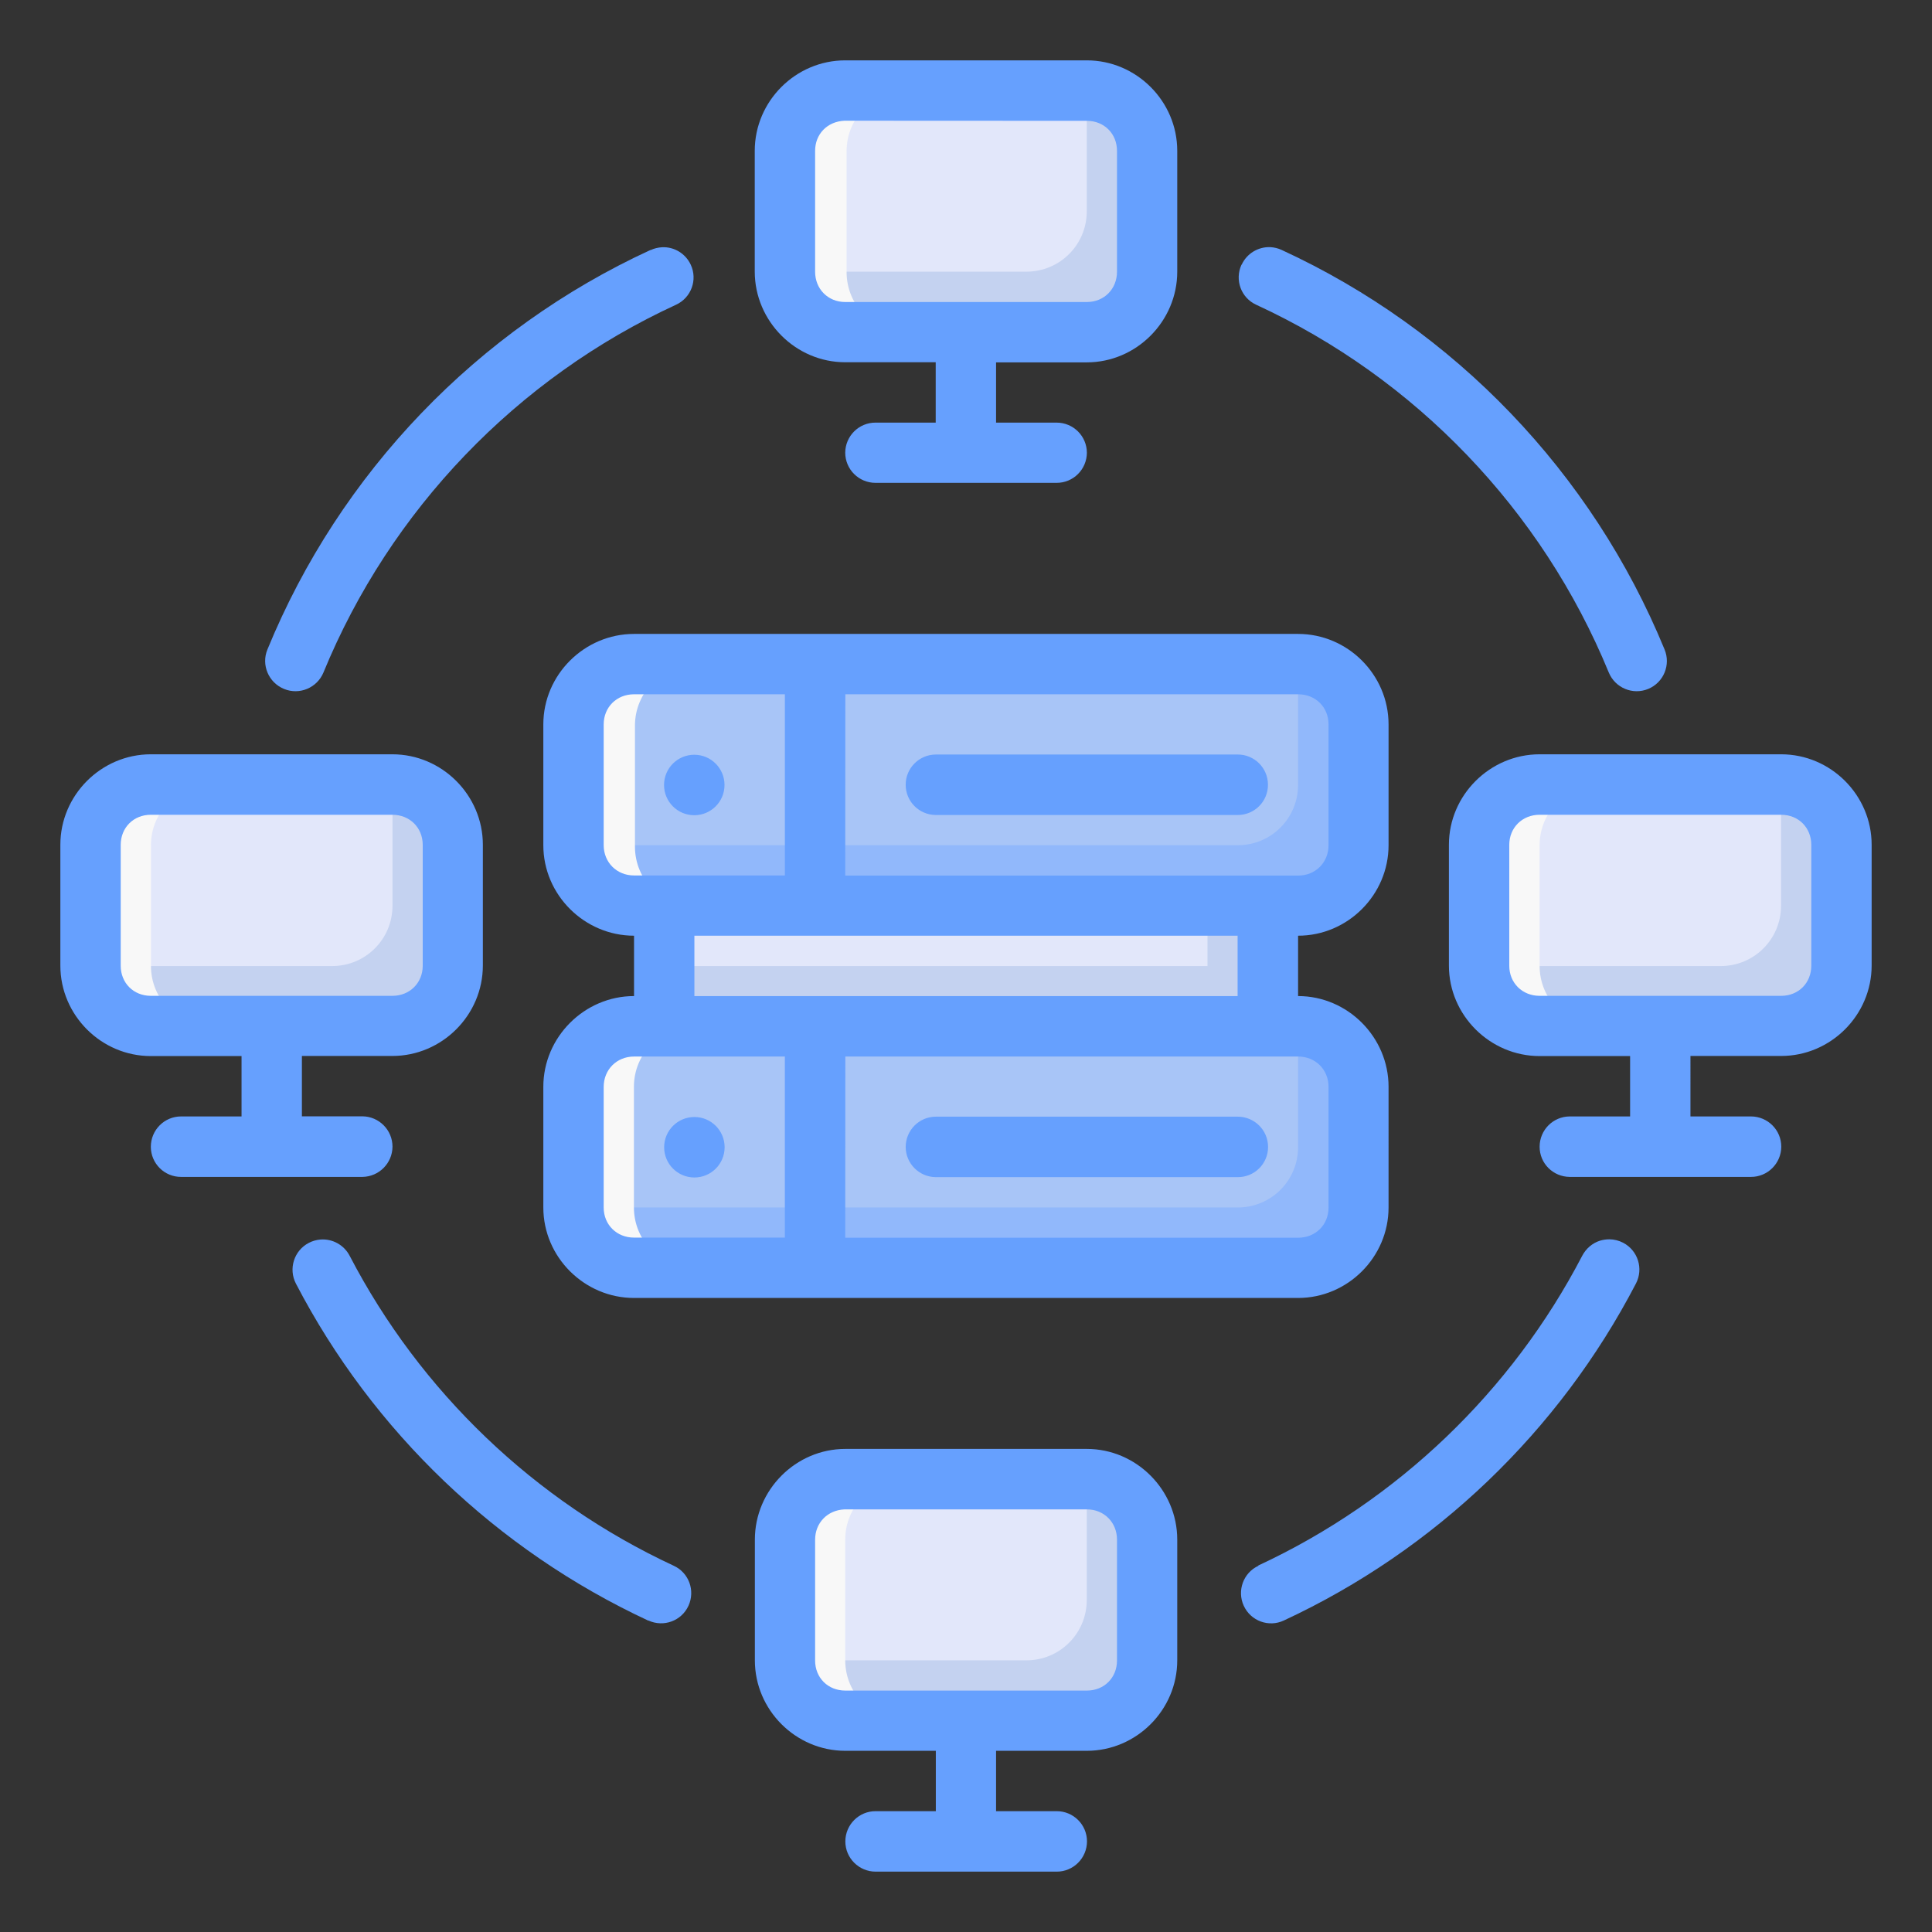
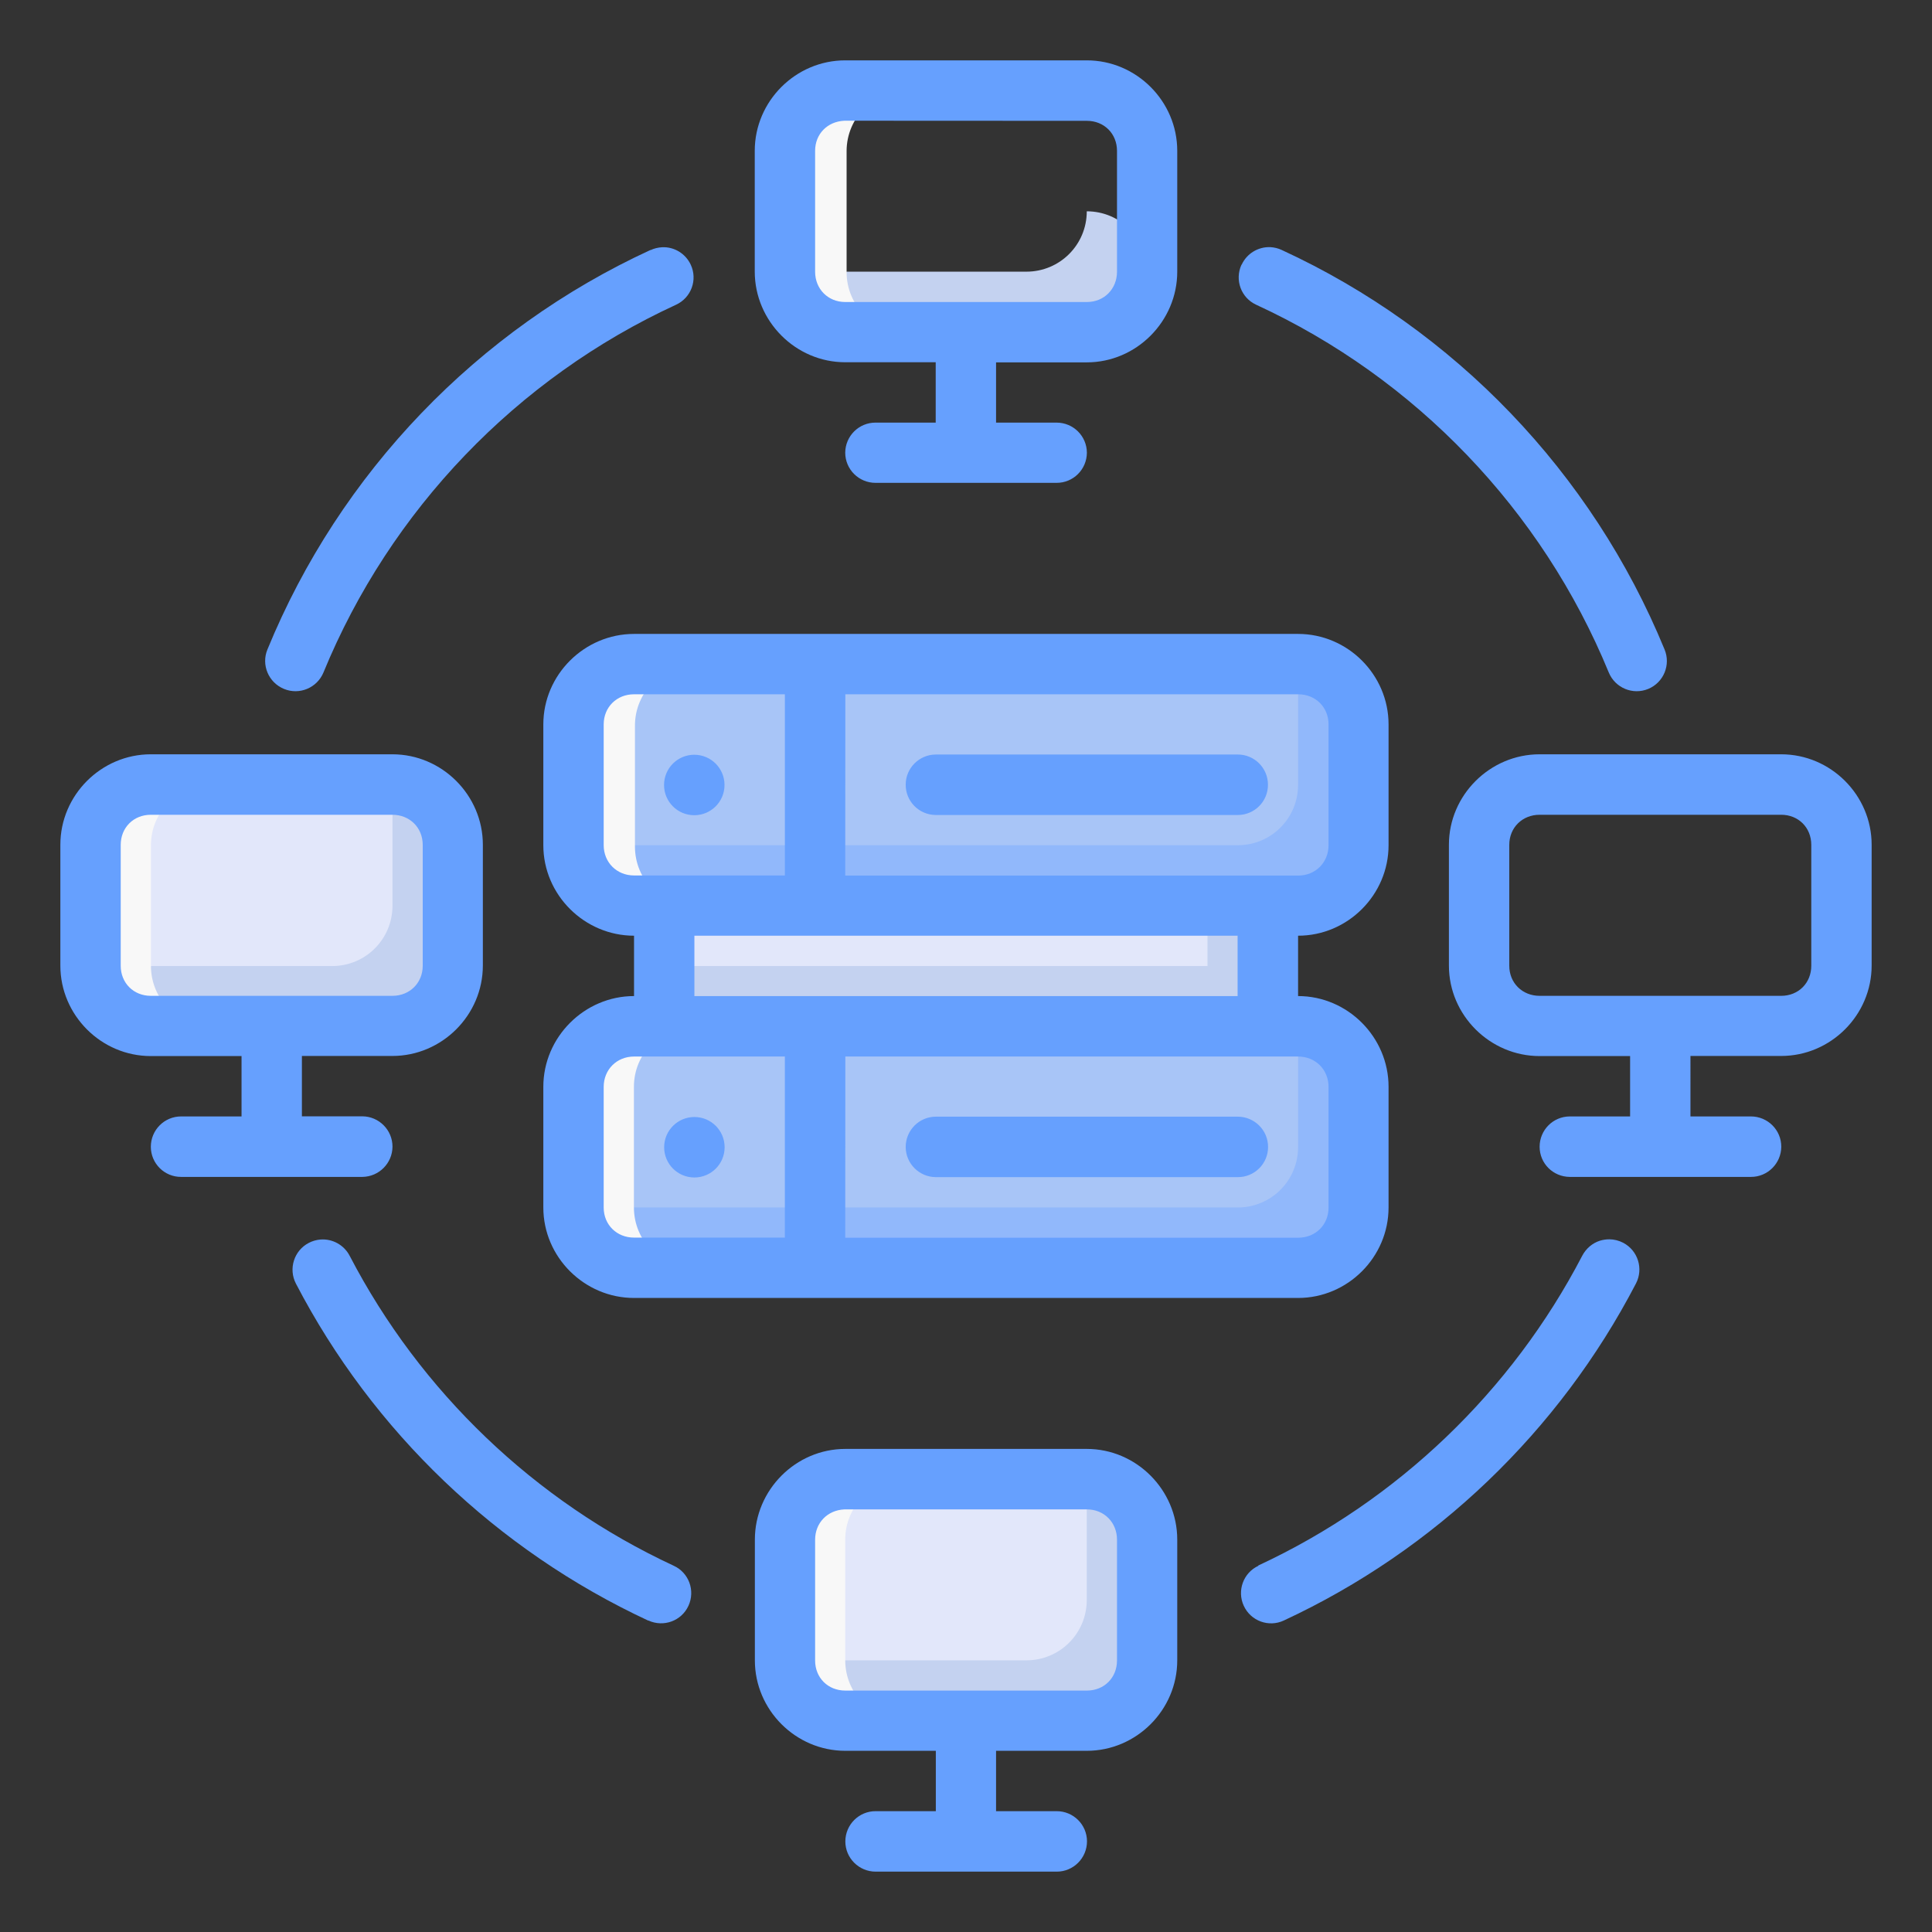
<svg xmlns="http://www.w3.org/2000/svg" height="64" id="svg8" version="1.1" viewBox="0 0 16.933 16.933" width="64">
  <rect x="0" y="0" width="16.933" height="16.933" fill="#333333" stroke="none" />
  <defs id="defs2" />
  <g id="layer2">
    <path d="M 5.821,7.938 H 11.113 V 8.996 H 5.821 Z" id="rect8724" style="opacity:1;fill:#e2e7fa;fill-opacity:1;stroke:none;stroke-width:0.529;stroke-linecap:butt;stroke-linejoin:round;stroke-miterlimit:4;stroke-dasharray:none;stroke-dashoffset:0;stroke-opacity:1" />
    <path d="M 10.583,7.937 V 8.467 H 5.821 V 8.996 H 11.113 V 7.937 Z" id="path8729" style="opacity:1;fill:#c4d2f0;fill-opacity:1;stroke:none;stroke-width:0.529;stroke-linecap:butt;stroke-linejoin:round;stroke-miterlimit:4;stroke-dasharray:none;stroke-dashoffset:0;stroke-opacity:1" />
    <path d="m 5.556,8.996 h 5.821 c 0.293,0 0.529,0.236 0.529,0.529 V 10.583 c 0,0.293 -0.236,0.529 -0.529,0.529 H 5.556 c -0.293,0 -0.529,-0.236 -0.529,-0.529 V 9.525 c 0,-0.293 0.236,-0.529 0.529,-0.529 z" id="rect8711" style="fill:#a8c5f7;fill-opacity:1;stroke:none;stroke-width:0.529;stroke-linecap:round;stroke-linejoin:round;stroke-miterlimit:4;stroke-dasharray:none" />
    <path d="m 11.377,8.996 v 1.058 c 0,0.293 -0.236,0.529 -0.529,0.529 H 5.027 c 0,0.293 0.236,0.529 0.529,0.529 h 5.821 c 0.293,0 0.529,-0.236 0.529,-0.529 V 9.525 c 0,-0.293 -0.236,-0.529 -0.529,-0.529 z" id="path8722" style="fill:#91b8fb;fill-opacity:1;stroke:none;stroke-width:0.529;stroke-linecap:round;stroke-linejoin:round;stroke-miterlimit:4;stroke-dasharray:none" />
    <path d="m 5.556,5.821 h 5.821 c 0.293,0 0.529,0.236 0.529,0.529 V 7.408 c 0,0.293 -0.236,0.529 -0.529,0.529 H 5.556 c -0.293,0 -0.529,-0.236 -0.529,-0.529 V 6.35 c 0,-0.293 0.236,-0.529 0.529,-0.529 z" id="rect8713" style="fill:#a8c5f7;fill-opacity:1;stroke:none;stroke-width:0.529;stroke-linecap:round;stroke-linejoin:round;stroke-miterlimit:4;stroke-dasharray:none" />
    <path d="m 11.377,5.821 v 1.058 c 0,0.293 -0.236,0.529 -0.529,0.529 H 5.027 c 0,0.293 0.236,0.529 0.529,0.529 h 5.821 c 0.293,0 0.529,-0.236 0.529,-0.529 V 6.35 c 0,-0.293 -0.236,-0.529 -0.529,-0.529 z" id="rect8719" style="fill:#91b8fb;fill-opacity:1;stroke:none;stroke-width:0.529;stroke-linecap:round;stroke-linejoin:round;stroke-miterlimit:4;stroke-dasharray:none" />
    <path d="m 7.408,12.965 h 2.117 c 0.293,0 0.529,0.236 0.529,0.529 v 1.058 c 0,0.293 -0.236,0.529 -0.529,0.529 H 7.408 c -0.293,0 -0.529,-0.236 -0.529,-0.529 v -1.058 c 0,-0.293 0.236,-0.529 0.529,-0.529 z" id="rect8707" style="fill:#e2e7fa;fill-opacity:1;stroke:none;stroke-width:0.529;stroke-linecap:round;stroke-linejoin:round;stroke-miterlimit:4;stroke-dasharray:none" />
    <path d="m 9.525,12.965 v 1.058 c 0,0.293 -0.236,0.529 -0.529,0.529 H 6.879 c 0,0.293 0.236,0.529 0.529,0.529 h 2.117 c 0.293,0 0.529,-0.236 0.529,-0.529 V 13.494 c 0,-0.293 -0.236,-0.529 -0.529,-0.529 z" id="path8709" style="fill:#c4d2f0;fill-opacity:1;stroke:none;stroke-width:0.529;stroke-linecap:round;stroke-linejoin:round;stroke-miterlimit:4;stroke-dasharray:none" />
    <path d="m 1.323,6.879 h 2.117 c 0.293,0 0.529,0.236 0.529,0.529 v 1.058 c 0,0.293 -0.236,0.529 -0.529,0.529 H 1.323 c -0.293,0 -0.529,-0.236 -0.529,-0.529 V 7.408 c 0,-0.293 0.236,-0.529 0.529,-0.529 z" id="rect8703" style="fill:#e2e7fa;fill-opacity:1;stroke:none;stroke-width:0.529;stroke-linecap:round;stroke-linejoin:round;stroke-miterlimit:4;stroke-dasharray:none" />
    <path d="M 3.44,6.879 V 7.938 c 0,0.293 -0.236,0.529 -0.529,0.529 H 0.794 c 0,0.293 0.236,0.529 0.529,0.529 h 2.117 c 0.293,0 0.529,-0.236 0.529,-0.529 V 7.408 c 0,-0.293 -0.236,-0.529 -0.529,-0.529 z" id="path8705" style="fill:#c4d2f0;fill-opacity:1;stroke:none;stroke-width:0.529;stroke-linecap:round;stroke-linejoin:round;stroke-miterlimit:4;stroke-dasharray:none" />
-     <path d="m 13.494,6.879 h 2.117 c 0.293,0 0.529,0.236 0.529,0.529 v 1.058 c 0,0.293 -0.236,0.529 -0.529,0.529 H 13.494 c -0.293,0 -0.529,-0.236 -0.529,-0.529 V 7.408 c 0,-0.293 0.236,-0.529 0.529,-0.529 z" id="rect8699" style="fill:#e2e7fa;fill-opacity:1;stroke:none;stroke-width:0.529;stroke-linecap:round;stroke-linejoin:round;stroke-miterlimit:4;stroke-dasharray:none" />
-     <path d="M 15.61,6.879 V 7.938 c 0,0.293 -0.236,0.529 -0.529,0.529 h -2.117 c 0,0.293 0.236,0.529 0.529,0.529 h 2.117 c 0.293,0 0.529,-0.236 0.529,-0.529 V 7.408 c 0,-0.293 -0.236,-0.529 -0.529,-0.529 z" id="path8701" style="fill:#c4d2f0;fill-opacity:1;stroke:none;stroke-width:0.529;stroke-linecap:round;stroke-linejoin:round;stroke-miterlimit:4;stroke-dasharray:none" />
-     <path d="m 7.408,0.794 h 2.117 c 0.293,0 0.529,0.236 0.529,0.529 v 1.058 c 0,0.293 -0.236,0.529 -0.529,0.529 H 7.408 c -0.293,0 -0.529,-0.236 -0.529,-0.529 V 1.323 c 0,-0.293 0.236,-0.529 0.529,-0.529 z" id="rect8692" style="fill:#e2e7fa;fill-opacity:1;stroke:none;stroke-width:0.529;stroke-linecap:round;stroke-linejoin:round;stroke-miterlimit:4;stroke-dasharray:none" />
-     <path d="M 9.525,0.794 V 1.852 c 0,0.293 -0.236,0.529 -0.529,0.529 H 6.879 c 0,0.293 0.236,0.529 0.529,0.529 h 2.117 c 0.293,0 0.529,-0.236 0.529,-0.529 V 1.323 c 0,-0.293 -0.236,-0.529 -0.529,-0.529 z" id="rect8696" style="fill:#c4d2f0;fill-opacity:1;stroke:none;stroke-width:0.529;stroke-linecap:round;stroke-linejoin:round;stroke-miterlimit:4;stroke-dasharray:none" />
+     <path d="M 9.525,0.794 V 1.852 c 0,0.293 -0.236,0.529 -0.529,0.529 H 6.879 c 0,0.293 0.236,0.529 0.529,0.529 h 2.117 c 0.293,0 0.529,-0.236 0.529,-0.529 c 0,-0.293 -0.236,-0.529 -0.529,-0.529 z" id="rect8696" style="fill:#c4d2f0;fill-opacity:1;stroke:none;stroke-width:0.529;stroke-linecap:round;stroke-linejoin:round;stroke-miterlimit:4;stroke-dasharray:none" />
    <path d="M 21 22 C 19.892 22 19 22.892 19 24 L 19 28 C 19 29.108 19.892 30 21 30 L 23 30 C 21.892 30 21 29.108 21 28 L 21 24 C 21 22.892 21.892 22 23 22 L 21 22 z " id="path849" style="fill:#f8f8f8;fill-opacity:1;stroke:none;stroke-width:2;stroke-linecap:round;stroke-linejoin:round;stroke-miterlimit:4;stroke-dasharray:none" transform="scale(0.265)" />
    <path d="m 5.556,8.996 c -0.293,0 -0.529,0.236 -0.529,0.529 v 1.058 c 0,0.293 0.236,0.529 0.529,0.529 h 0.529 c -0.293,0 -0.529,-0.236 -0.529,-0.529 V 9.525 c 0,-0.293 0.236,-0.529 0.529,-0.529 z" id="path852" style="fill:#f8f8f8;fill-opacity:1;stroke:none;stroke-width:0.529;stroke-linecap:round;stroke-linejoin:round;stroke-miterlimit:4;stroke-dasharray:none" />
    <path d="M 28 3 C 26.892 3 26 3.892 26 5 L 26 9 C 26 10.108 26.892 11 28 11 L 30 11 C 28.892 11 28 10.108 28 9 L 28 5 C 28 3.892 28.892 3 30 3 L 28 3 z " id="path864" style="fill:#f8f8f8;fill-opacity:1;stroke:none;stroke-width:2;stroke-linecap:round;stroke-linejoin:round;stroke-miterlimit:4;stroke-dasharray:none" transform="scale(0.265)" />
    <path d="m 1.323,6.879 c -0.293,0 -0.529,0.236 -0.529,0.529 v 1.058 c 0,0.293 0.236,0.529 0.529,0.529 h 0.529 c -0.293,0 -0.529,-0.236 -0.529,-0.529 V 7.408 c 0,-0.293 0.236,-0.529 0.529,-0.529 z" id="path867" style="fill:#f8f8f8;fill-opacity:1;stroke:none;stroke-width:0.529;stroke-linecap:round;stroke-linejoin:round;stroke-miterlimit:4;stroke-dasharray:none" />
    <path d="m 7.408,12.965 c -0.293,0 -0.529,0.236 -0.529,0.529 v 1.058 c 0,0.293 0.236,0.529 0.529,0.529 h 0.529 c -0.293,0 -0.529,-0.236 -0.529,-0.529 v -1.058 c 0,-0.293 0.236,-0.529 0.529,-0.529 z" id="path869" style="fill:#f8f8f8;fill-opacity:1;stroke:none;stroke-width:0.529;stroke-linecap:round;stroke-linejoin:round;stroke-miterlimit:4;stroke-dasharray:none" />
-     <path d="m 13.494,6.879 c -0.293,0 -0.529,0.236 -0.529,0.529 v 1.058 c 0,0.293 0.236,0.529 0.529,0.529 h 0.529 c -0.293,0 -0.529,-0.236 -0.529,-0.529 v -1.058 c 0,-0.293 0.236,-0.529 0.529,-0.529 z" id="path871" style="fill:#f8f8f8;fill-opacity:1;stroke:none;stroke-width:0.529;stroke-linecap:round;stroke-linejoin:round;stroke-miterlimit:4;stroke-dasharray:none" />
    <path d="m 7.408,0.529 c -0.435,0 -0.793,0.358 -0.793,0.793 v 1.058 c 0,0.435 0.358,0.795 0.793,0.795 h 0.793 v 0.529 h -0.527 c -0.146,-5.821e-4 -0.265,0.117 -0.266,0.264 5.821e-4,0.146 0.119,0.264 0.266,0.264 h 1.586 c 0.146,5.82e-4 0.265,-0.117 0.266,-0.264 -5.82e-4,-0.146 -0.119,-0.264 -0.266,-0.264 H 8.73 V 3.176 h 0.795 c 0.435,0 0.793,-0.36 0.793,-0.795 V 1.322 c 0,-0.435 -0.358,-0.793 -0.793,-0.793 z M 9.526,1.059 c 0.151,0 0.264,0.112 0.264,0.264 v 1.058 c 0,0.151 -0.112,0.266 -0.264,0.266 H 7.408 c -0.151,0 -0.264,-0.114 -0.264,-0.266 V 1.322 c 0,-0.146 0.106,-0.257 0.257,-0.264 z M 5.701,2.191 c -1.516,0.698 -2.722,1.952 -3.357,3.501 -0.056,0.135 0.009,0.29 0.145,0.346 0.135,0.056 0.29,-0.009 0.346,-0.144 0.585,-1.425 1.696,-2.581 3.09,-3.223 0.133,-0.061 0.191,-0.219 0.129,-0.351 -0.045,-0.097 -0.144,-0.158 -0.251,-0.153 -0.035,0.002 -0.069,0.01 -0.101,0.025 z m 5.18,0.129 c -0.061,0.133 -0.004,0.29 0.129,0.351 1.394,0.642 2.505,1.798 3.09,3.223 0.056,0.135 0.21,0.2 0.346,0.144 0.135,-0.056 0.199,-0.211 0.143,-0.346 -0.636,-1.549 -1.84,-2.803 -3.355,-3.501 -0.032,-0.015 -0.066,-0.023 -0.1,-0.025 -0.107,-0.004 -0.206,0.056 -0.251,0.153 z M 5.557,5.556 c -0.435,0 -0.795,0.358 -0.795,0.793 v 1.059 c 0,0.435 0.36,0.793 0.795,0.793 v 0.529 c -0.435,0 -0.795,0.36 -0.795,0.795 v 1.058 c 0,0.435 0.36,0.793 0.795,0.793 h 5.82 c 0.435,0 0.793,-0.358 0.793,-0.793 V 9.525 c 0,-0.435 -0.358,-0.795 -0.793,-0.795 v -0.529 c 0.435,0 0.793,-0.358 0.793,-0.793 V 6.349 c 0,-0.435 -0.358,-0.793 -0.793,-0.793 z m 0,0.529 H 6.879 V 7.673 H 5.557 c -0.151,0 -0.266,-0.114 -0.266,-0.266 V 6.349 c 0,-0.151 0.114,-0.264 0.266,-0.264 z m 1.852,0 h 3.969 c 0.151,0 0.266,0.112 0.266,0.264 v 1.059 c 0,0.151 -0.114,0.266 -0.266,0.266 H 7.408 Z M 1.322,6.611 c -0.435,0 -0.793,0.358 -0.793,0.793 v 1.059 c 0,0.435 0.358,0.793 0.793,0.793 h 0.795 v 0.529 h -0.529 c -0.147,-5.82e-4 -0.266,0.119 -0.266,0.266 2.804e-4,0.146 0.119,0.265 0.266,0.264 H 3.176 C 3.322,10.313 3.439,10.195 3.44,10.05 3.44,9.904 3.322,9.785 3.176,9.784 H 2.646 V 9.255 h 0.793 c 0.435,0 0.793,-0.358 0.793,-0.793 V 7.404 c 0,-0.435 -0.358,-0.793 -0.793,-0.793 z m 12.172,0 c -0.435,0 -0.795,0.358 -0.795,0.793 v 1.059 c 0,0.435 0.36,0.793 0.795,0.793 h 0.793 v 0.529 h -0.529 c -0.146,5.821e-4 -0.264,0.119 -0.264,0.266 2.91e-4,0.146 0.118,0.263 0.264,0.264 h 1.588 c 0.146,5.82e-4 0.265,-0.118 0.266,-0.264 5.82e-4,-0.147 -0.119,-0.266 -0.266,-0.266 h -0.53 V 9.255 h 0.795 c 0.435,0 0.793,-0.358 0.793,-0.793 V 7.404 c 0,-0.435 -0.358,-0.793 -0.793,-0.793 z M 8.201,6.613 C 8.056,6.614 7.938,6.732 7.938,6.877 7.937,7.023 8.055,7.142 8.201,7.143 h 2.646 c 0.147,8.73e-4 0.267,-0.118 0.266,-0.266 -2.91e-4,-0.147 -0.12,-0.265 -0.266,-0.264 z m -2.116,0.002 c -0.146,-10e-8 -0.265,0.118 -0.265,0.265 0,0.146 0.118,0.265 0.265,0.265 0.146,0 0.265,-0.118 0.265,-0.265 0,-0.146 -0.118,-0.265 -0.265,-0.265 z M 1.322,7.141 h 2.117 c 0.151,0 0.266,0.112 0.266,0.264 v 1.059 c 0,0.151 -0.114,0.264 -0.266,0.264 h -2.117 c -0.151,0 -0.264,-0.112 -0.264,-0.264 V 7.405 c 0,-0.151 0.112,-0.264 0.264,-0.264 z m 12.172,0 h 2.117 c 0.151,0 0.264,0.112 0.264,0.264 v 1.059 c 0,0.151 -0.112,0.264 -0.264,0.264 h -2.117 c -0.151,0 -0.266,-0.112 -0.266,-0.264 V 7.405 c 0,-0.151 0.114,-0.264 0.266,-0.264 z M 6.086,8.201 H 10.847 V 8.73 H 6.086 Z M 5.557,9.26 h 1.322 v 1.587 h -1.322 c -0.151,0 -0.266,-0.112 -0.266,-0.264 V 9.526 c 0,-0.151 0.114,-0.266 0.266,-0.266 z m 1.852,0 h 3.969 c 0.151,0 0.266,0.114 0.266,0.266 v 1.058 c 0,0.151 -0.114,0.264 -0.266,0.264 H 7.408 Z m 0.793,0.527 c -0.146,5.82e-4 -0.264,0.119 -0.264,0.266 5.556e-4,0.145 0.118,0.263 0.264,0.264 h 2.646 c 0.146,8.47e-4 0.266,-0.117 0.266,-0.264 5.82e-4,-0.147 -0.119,-0.266 -0.266,-0.266 z m -2.116,0.003 c -0.146,0 -0.265,0.118 -0.265,0.265 0,0.146 0.118,0.265 0.265,0.265 0.146,0 0.265,-0.118 0.265,-0.265 0,-0.146 -0.118,-0.265 -0.265,-0.265 z m 4.944,3.933 c -0.133,0.061 -0.19,0.219 -0.129,0.351 0.061,0.133 0.219,0.191 0.351,0.129 1.327,-0.617 2.413,-1.659 3.086,-2.953 0.068,-0.13 0.018,-0.29 -0.112,-0.358 -0.037,-0.019 -0.079,-0.03 -0.12,-0.03 -0.028,-2.45e-4 -0.056,0.004 -0.083,0.012 -0.067,0.021 -0.122,0.069 -0.155,0.131 -0.619,1.19 -1.62,2.149 -2.84,2.716 z m -5.347,0.48 c 0.133,0.061 0.29,0.004 0.351,-0.129 0.061,-0.133 0.004,-0.29 -0.129,-0.351 -1.22,-0.567 -2.221,-1.526 -2.84,-2.716 -0.049,-0.095 -0.151,-0.152 -0.258,-0.143 -0.035,0.003 -0.069,0.013 -0.1,0.029 -0.13,0.067 -0.181,0.228 -0.113,0.358 0.673,1.294 1.762,2.336 3.088,2.953 z m 1.726,-1.504 c -0.435,0 -0.793,0.36 -0.793,0.795 v 1.058 c 0,0.435 0.358,0.793 0.793,0.793 h 0.793 v 0.529 h -0.527 c -0.146,-5.82e-4 -0.265,0.117 -0.266,0.264 -5.821e-4,0.147 0.119,0.266 0.266,0.266 h 1.586 c 0.147,5.82e-4 0.266,-0.119 0.266,-0.266 -5.82e-4,-0.146 -0.119,-0.264 -0.266,-0.264 H 8.73 v -0.529 h 0.795 c 0.435,0 0.793,-0.358 0.793,-0.793 v -1.058 c 0,-0.435 -0.358,-0.795 -0.793,-0.795 z m 2.117,0.53 c 0.151,0 0.264,0.114 0.264,0.266 v 1.058 c 0,0.151 -0.112,0.264 -0.264,0.264 H 7.408 c -0.151,0 -0.264,-0.112 -0.264,-0.264 v -1.058 c 0,-0.146 0.106,-0.259 0.257,-0.266 z" id="rect7397" style="color:#000000;display:inline;opacity:1;fill:#66a0fe;stroke-width:1;stroke-linecap:round;stroke-linejoin:round;fill-opacity:1" />
  </g>
</svg>